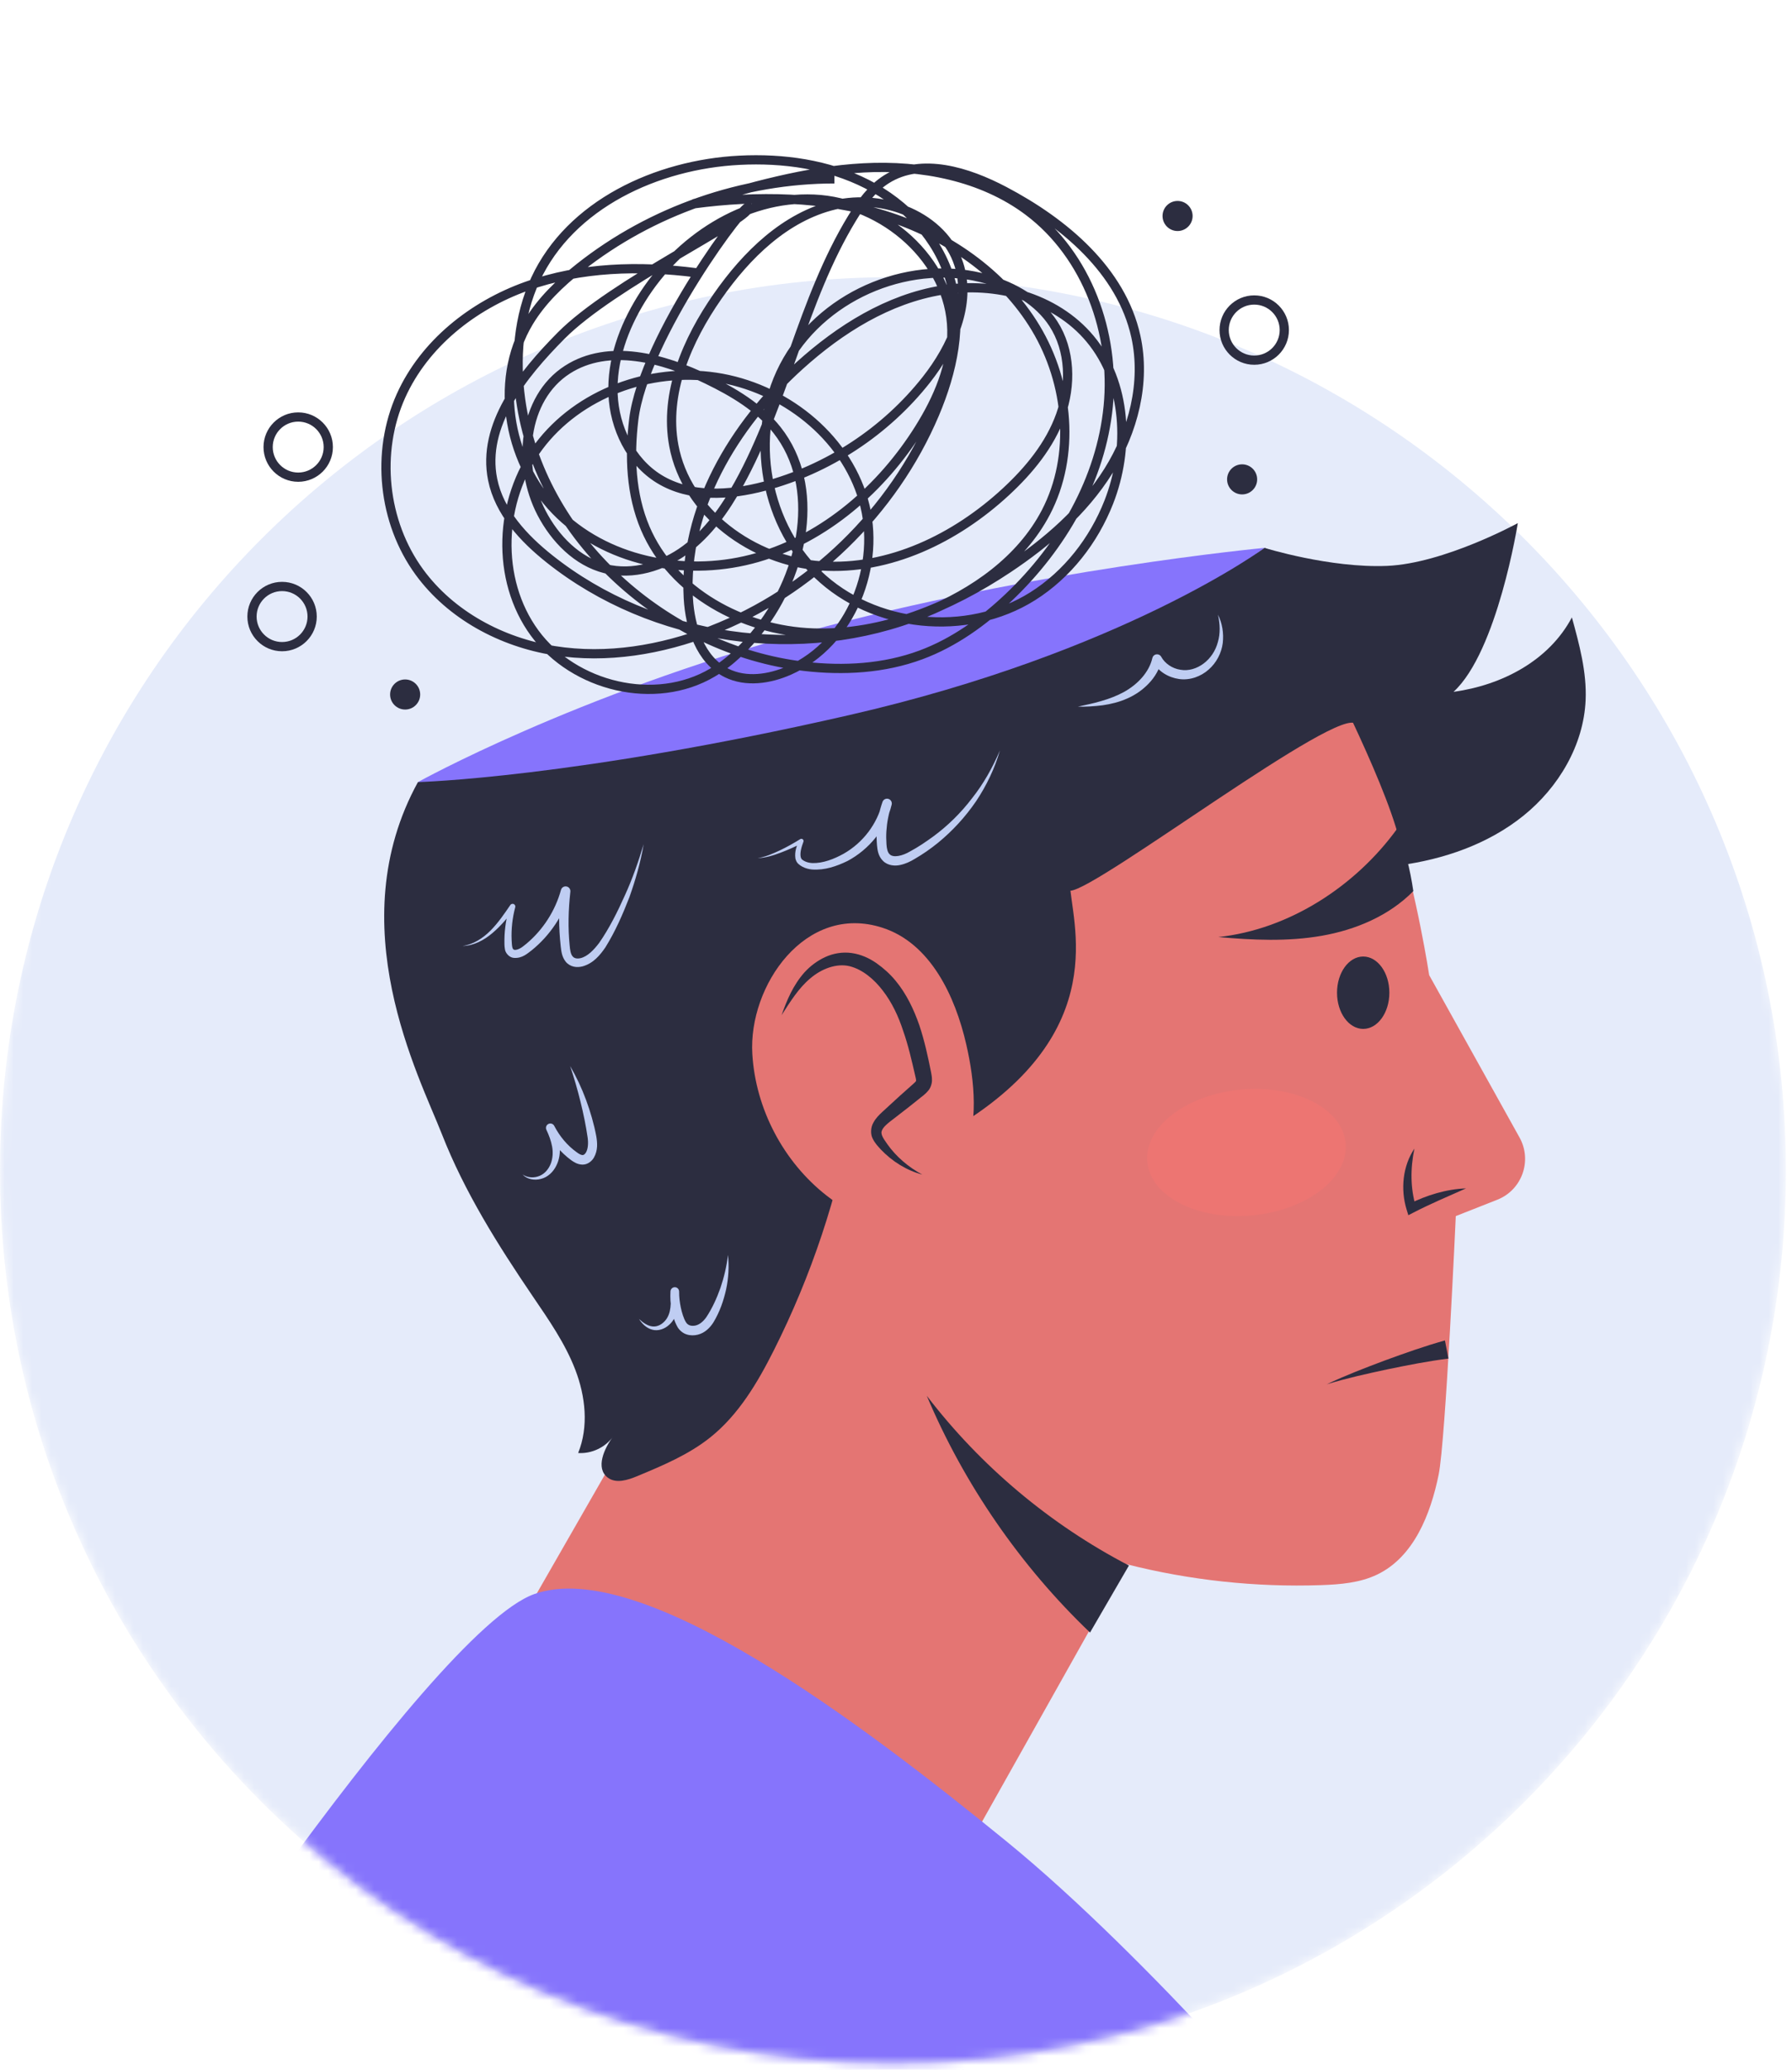
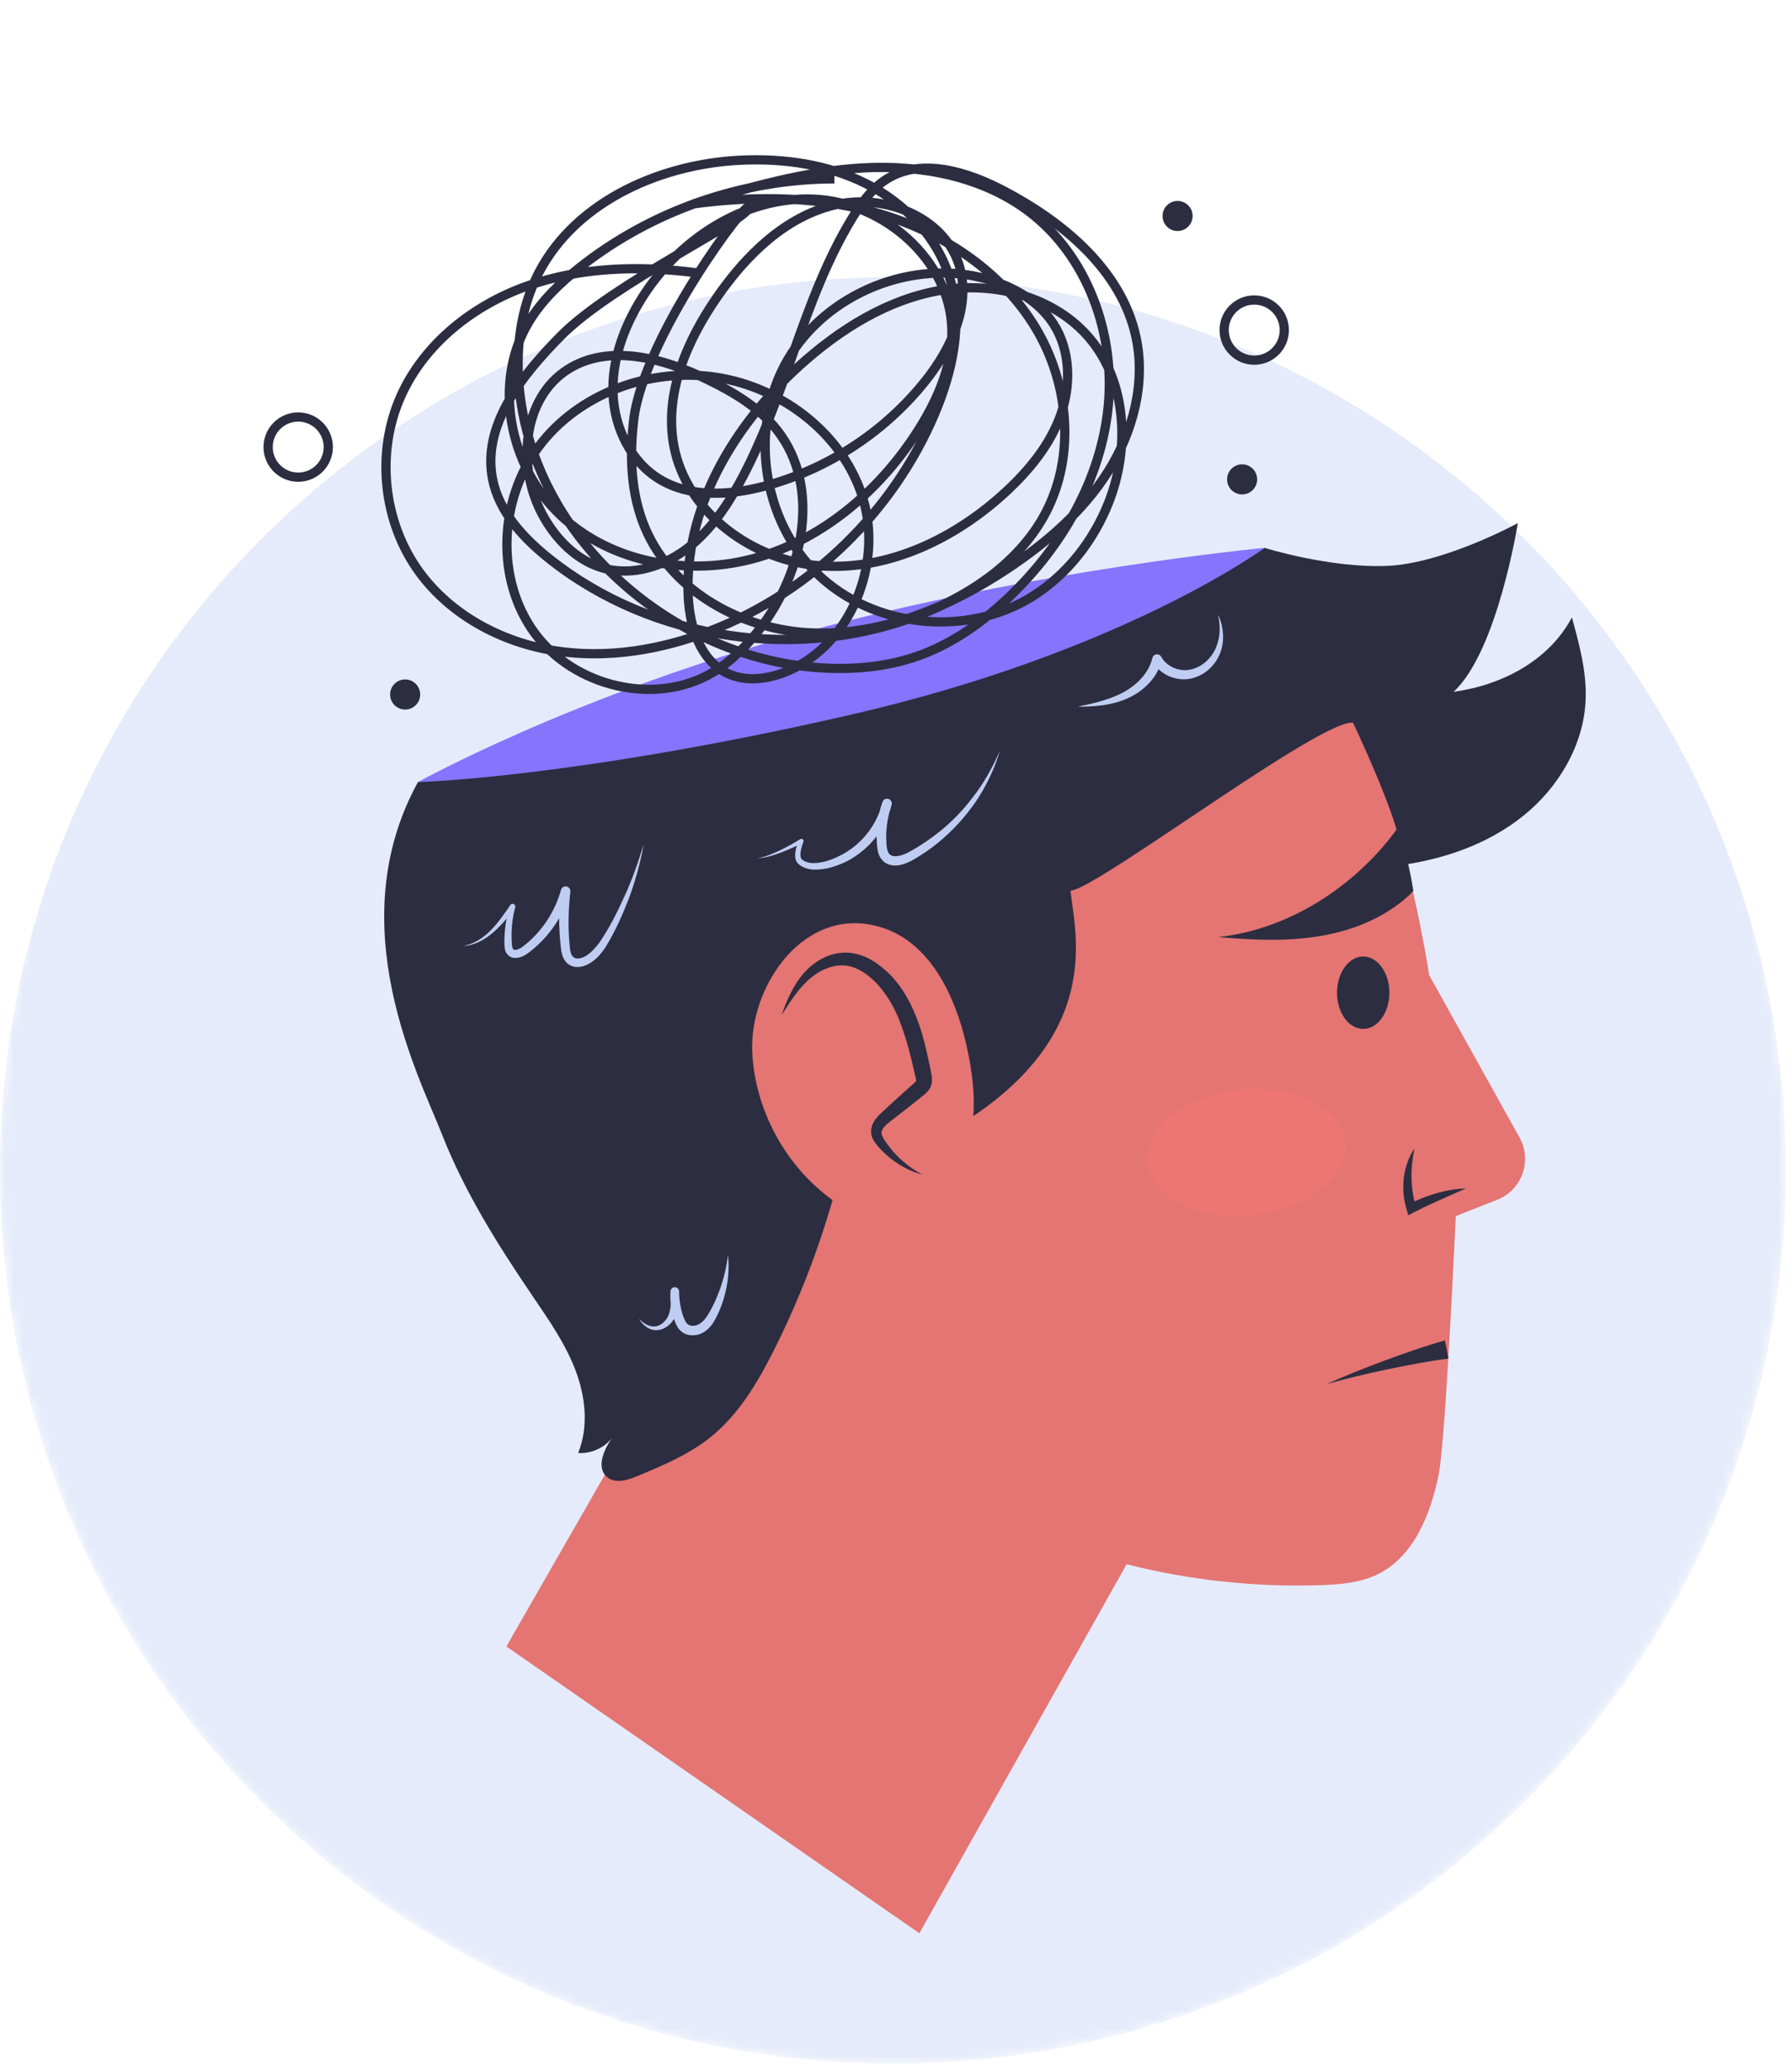
<svg xmlns="http://www.w3.org/2000/svg" width="194" height="224" viewBox="0 0 194 224" fill="none">
  <mask id="mask0_141_6230" style="mask-type:luminance" maskUnits="userSpaceOnUse" x="0" y="0" width="194" height="224">
    <path d="M193.338 126.669C193.338 180.058 150.058 223.338 96.669 223.338C43.28 223.338 0 180.058 0 126.669C0 73.28 43.28 0 96.669 0C150.058 0.001 193.338 73.281 193.338 126.669Z" fill="white" />
  </mask>
  <g mask="url(#mask0_141_6230)">
    <path d="M96.669 223.338C150.058 223.338 193.338 180.058 193.338 126.669C193.338 73.28 150.058 30 96.669 30C43.28 30 0 73.28 0 126.669C0 180.058 43.28 223.338 96.669 223.338Z" fill="#E5EBFA" />
  </g>
  <mask id="mask1_141_6230" style="mask-type:luminance" maskUnits="userSpaceOnUse" x="0" y="0" width="194" height="224">
    <path d="M193.338 126.669C193.338 180.058 150.058 223.338 96.669 223.338C43.28 223.338 0 180.058 0 126.669C0 73.28 43.28 0 96.669 0C150.058 0.001 193.338 73.281 193.338 126.669Z" fill="white" />
  </mask>
  <g mask="url(#mask1_141_6230)">
    <path d="M45.246 84.644C45.246 84.644 62.203 75.206 87.103 68.415C112.003 61.624 136.896 59.296 136.896 59.296C136.896 59.296 110.357 79.116 92.454 82.82C74.55 86.524 45.246 84.644 45.246 84.644Z" fill="#8674FC" />
  </g>
  <mask id="mask2_141_6230" style="mask-type:luminance" maskUnits="userSpaceOnUse" x="0" y="0" width="194" height="224">
    <path d="M193.338 126.669C193.338 180.058 150.058 223.338 96.669 223.338C43.28 223.338 0 180.058 0 126.669C0 73.28 43.28 0 96.669 0C150.058 0.001 193.338 73.281 193.338 126.669Z" fill="white" />
  </mask>
  <g mask="url(#mask2_141_6230)">
-     <path d="M30.536 69.985C32.334 69.985 33.792 68.527 33.792 66.729C33.792 64.93 32.334 63.473 30.536 63.473C28.738 63.473 27.28 64.93 27.28 66.729C27.28 68.527 28.738 69.985 30.536 69.985Z" stroke="#2C2D40" strokeWidth="0.527" stroke-miterlimit="10" />
    <path d="M132.525 35.723C132.525 37.521 133.983 38.979 135.781 38.979C137.579 38.979 139.037 37.521 139.037 35.723C139.037 33.925 137.579 32.467 135.781 32.467C133.982 32.467 132.525 33.925 132.525 35.723Z" stroke="#2C2D40" strokeWidth="0.527" stroke-miterlimit="10" />
    <path d="M32.283 51.643C34.081 51.643 35.539 50.185 35.539 48.387C35.539 46.589 34.081 45.131 32.283 45.131C30.485 45.131 29.027 46.589 29.027 48.387C29.027 50.185 30.485 51.643 32.283 51.643Z" stroke="#2C2D40" strokeWidth="0.527" stroke-miterlimit="10" />
    <path d="M42.232 75.164C42.232 76.063 42.961 76.792 43.86 76.792C44.759 76.792 45.488 76.063 45.488 75.164C45.488 74.265 44.759 73.536 43.86 73.536C42.961 73.536 42.232 74.265 42.232 75.164Z" fill="#2C2D40" />
    <path d="M125.855 23.376C125.855 24.275 126.584 25.004 127.483 25.004C128.382 25.004 129.111 24.275 129.111 23.376C129.111 22.477 128.382 21.748 127.483 21.748C126.584 21.749 125.855 22.477 125.855 23.376Z" fill="#2C2D40" />
    <path d="M132.843 51.881C132.843 52.78 133.572 53.509 134.471 53.509C135.37 53.509 136.099 52.78 136.099 51.881C136.099 50.982 135.37 50.253 134.471 50.253C133.571 50.253 132.843 50.982 132.843 51.881Z" fill="#2C2D40" />
  </g>
  <mask id="mask3_141_6230" style="mask-type:luminance" maskUnits="userSpaceOnUse" x="0" y="0" width="194" height="224">
    <path d="M193.338 126.669C193.338 180.058 150.058 223.338 96.669 223.338C43.28 223.338 0 180.058 0 126.669C0 73.28 43.28 0 96.669 0C150.058 0.001 193.338 73.281 193.338 126.669Z" fill="white" />
  </mask>
  <g mask="url(#mask3_141_6230)">
    <path d="M136.896 59.296C136.896 59.296 143.985 61.502 150.156 61.245C156.327 60.988 164.317 56.616 164.317 56.616C164.317 56.616 162.11 70.525 157.357 74.876C162.6 74.16 167.695 71.497 170.171 66.82C170.976 69.746 171.788 72.73 171.658 75.763C171.449 80.652 168.719 85.234 164.905 88.299C161.091 91.365 156.286 93.017 151.436 93.661" fill="#2C2D40" />
  </g>
  <mask id="mask4_141_6230" style="mask-type:luminance" maskUnits="userSpaceOnUse" x="0" y="0" width="194" height="224">
    <path d="M193.338 126.669C193.338 180.058 150.058 223.338 96.669 223.338C43.28 223.338 0 180.058 0 126.669C0 73.28 43.28 0 96.669 0C150.058 0.001 193.338 73.281 193.338 126.669Z" fill="white" />
  </mask>
  <g mask="url(#mask4_141_6230)">
    <path d="M74.021 144.719L115.279 77.253L141.747 68.69C141.747 68.69 148.753 81.924 151.088 89.449C153.423 96.974 154.721 105.537 154.721 105.537L164.503 123.109C165.901 125.621 164.767 128.791 162.092 129.845L157.602 131.615C157.602 131.615 156.503 155.908 155.744 159.614C154.865 163.904 153.052 168.499 149.108 170.403C147.228 171.311 145.086 171.484 143 171.555C135.929 171.796 128.826 171.033 121.968 169.294L99.529 209.232L54.819 178.193L74.021 144.719Z" fill="#E47573" />
  </g>
  <mask id="mask5_141_6230" style="mask-type:luminance" maskUnits="userSpaceOnUse" x="0" y="0" width="194" height="224">
    <path d="M193.338 126.669C193.338 180.058 150.058 223.338 96.669 223.338C43.28 223.338 0 180.058 0 126.669C0 73.28 43.28 0 96.669 0C150.058 0.001 193.338 73.281 193.338 126.669Z" fill="white" />
  </mask>
  <g mask="url(#mask5_141_6230)">
    <path d="M45.246 84.644C36.762 100.072 45.383 116.473 47.833 122.733C50.284 128.993 53.893 134.727 57.67 140.288C59.398 142.832 61.182 145.381 62.283 148.252C63.385 151.123 63.748 154.406 62.59 157.255C64.068 157.357 65.576 156.631 66.417 155.413C65.391 156.763 64.442 158.899 65.797 159.92C66.692 160.595 67.962 160.187 68.996 159.756C71.759 158.605 74.563 157.43 76.901 155.56C79.966 153.108 82.021 149.629 83.784 146.123C87.831 138.078 90.708 129.445 92.297 120.581C96.272 120.107 80.491 133.881 100.188 123.828C119.885 113.775 116.475 101.524 115.885 96.4C118.792 96.273 145.301 76.031 146.833 78.405C146.932 78.558 146.887 78.456 146.98 78.612C149.27 75.142 148.803 70.339 146.599 66.814C144.395 63.288 140.735 60.894 136.896 59.297C136.896 59.297 121.657 70.589 91.893 77.403C62.129 84.215 45.246 84.644 45.246 84.644Z" fill="#2C2D40" />
  </g>
  <mask id="mask6_141_6230" style="mask-type:luminance" maskUnits="userSpaceOnUse" x="0" y="0" width="194" height="224">
    <path d="M193.338 126.669C193.338 180.058 150.058 223.338 96.669 223.338C43.28 223.338 0 180.058 0 126.669C0 73.28 43.28 0 96.669 0C150.058 0.001 193.338 73.281 193.338 126.669Z" fill="white" />
  </mask>
  <g mask="url(#mask6_141_6230)">
    <path d="M81.445 114.071C81.8 120.019 84.818 125.757 89.517 129.42C90.988 130.566 92.661 131.533 94.504 131.819C98.659 132.464 102.721 129.351 104.324 125.464C105.928 121.575 105.548 117.152 104.611 113.053C103.399 107.754 100.702 102.074 95.528 100.405C87.186 97.713 81.006 106.704 81.445 114.071Z" fill="#E47573" />
    <path d="M99.841 127.122C98.059 126.416 96.483 125.201 95.346 123.657C95.118 123.347 94.9 123.006 94.869 122.622C94.809 121.888 95.425 121.294 95.988 120.82C97.126 119.86 98.264 118.9 99.403 117.94C99.63 117.749 99.866 117.544 99.971 117.266C100.085 116.959 100.018 116.619 99.951 116.299C99.087 112.223 98.031 107.819 94.796 105.191C93.923 104.482 92.887 103.925 91.768 103.811C90.106 103.642 88.467 104.481 87.295 105.671C86.122 106.861 85.343 108.374 84.612 109.875C84.612 109.875 83.029 118.32 88.52 123.936C94.011 129.552 99.841 127.122 99.841 127.122Z" fill="#E47573" />
    <path d="M84.611 109.874C85.181 108.247 85.871 106.61 87.091 105.237C87.709 104.562 88.458 103.987 89.326 103.586C90.188 103.185 91.205 103.002 92.207 103.146C93.204 103.284 94.115 103.705 94.893 104.246C95.665 104.793 96.362 105.422 96.956 106.143C98.148 107.583 98.935 109.267 99.523 110.95C100.09 112.649 100.462 114.368 100.799 116.065C100.836 116.275 100.896 116.538 100.894 116.882C100.907 117.21 100.769 117.693 100.539 117.98C100.066 118.554 99.76 118.683 99.423 118.986C98.754 119.528 98.075 120.059 97.391 120.584C96.727 121.122 95.939 121.63 95.599 122.118C95.431 122.373 95.381 122.557 95.471 122.844C95.563 123.13 95.824 123.492 96.057 123.825C97.01 125.176 98.321 126.295 99.841 127.123C98.162 126.676 96.598 125.71 95.356 124.406C95.054 124.069 94.748 123.765 94.491 123.26C94.213 122.759 94.261 121.99 94.547 121.512C94.81 121.01 95.173 120.666 95.504 120.355L96.459 119.478C97.092 118.893 97.729 118.313 98.377 117.745C98.677 117.472 99.106 117.121 99.159 117.007C99.187 116.946 99.169 116.992 99.172 116.89C99.168 116.802 99.134 116.641 99.082 116.431C98.697 114.763 98.322 113.11 97.77 111.549C97.257 109.976 96.557 108.493 95.591 107.239C94.646 105.986 93.362 104.907 91.957 104.565C90.558 104.237 88.944 104.838 87.723 105.886C86.462 106.933 85.544 108.42 84.611 109.874Z" fill="#2C2D40" />
  </g>
  <mask id="mask7_141_6230" style="mask-type:luminance" maskUnits="userSpaceOnUse" x="0" y="0" width="194" height="224">
    <path d="M193.338 126.669C193.338 180.058 150.058 223.338 96.669 223.338C43.28 223.338 0 180.058 0 126.669C0 73.28 43.28 0 96.669 0C150.058 0.001 193.338 73.281 193.338 126.669Z" fill="white" />
  </mask>
  <g mask="url(#mask7_141_6230)">
    <path d="M69.682 91.364C69.351 93.319 68.802 95.237 68.133 97.114C67.407 98.979 66.623 100.788 65.538 102.533C64.962 103.369 64.244 104.259 63.064 104.59C62.773 104.66 62.45 104.695 62.113 104.617C61.777 104.544 61.45 104.345 61.235 104.073C60.803 103.514 60.768 102.913 60.704 102.426C60.483 100.425 60.459 98.393 60.713 96.391L61.728 96.594C61.013 99.04 59.545 101.241 57.576 102.836C57.1 103.19 56.536 103.744 55.616 103.669C55.121 103.631 54.705 103.125 54.663 102.732C54.592 102.336 54.614 102.056 54.608 101.733C54.621 100.474 54.824 99.223 55.206 98.033L55.733 98.289C55.025 99.247 54.251 100.186 53.326 100.97C52.415 101.751 51.276 102.361 50.071 102.383C51.26 102.211 52.278 101.539 53.097 100.72C53.923 99.893 54.584 98.919 55.249 97.946C55.341 97.811 55.525 97.776 55.66 97.869C55.767 97.942 55.81 98.071 55.779 98.189L55.775 98.202C55.469 99.352 55.339 100.543 55.388 101.723C55.404 102.008 55.415 102.343 55.469 102.545C55.531 102.752 55.602 102.785 55.73 102.804C55.872 102.817 56.116 102.746 56.332 102.622C56.544 102.51 56.762 102.315 56.997 102.13C58.794 100.624 60.116 98.561 60.731 96.313C60.806 96.037 61.092 95.874 61.368 95.95C61.618 96.018 61.775 96.258 61.747 96.508L61.746 96.516C61.53 98.442 61.476 100.392 61.67 102.326C61.71 102.807 61.782 103.248 61.973 103.483C62.148 103.718 62.458 103.787 62.847 103.699C63.62 103.516 64.297 102.792 64.859 102.058C65.947 100.494 66.848 98.698 67.643 96.916C68.465 95.127 69.111 93.261 69.682 91.364Z" fill="#BFCDF2" />
-     <path d="M61.723 115.375C62.4 116.542 62.976 117.773 63.447 119.046C63.917 120.325 64.297 121.618 64.555 122.981C64.668 123.672 64.747 124.488 64.299 125.276C64.095 125.648 63.622 126.059 63.048 126.043C62.498 126.026 62.135 125.769 61.833 125.564C60.683 124.716 59.736 123.587 59.158 122.284L60.022 121.885C60.293 122.538 60.525 123.235 60.591 123.975C60.664 124.708 60.568 125.493 60.222 126.163C59.897 126.834 59.295 127.413 58.563 127.59C57.858 127.781 57.044 127.634 56.573 127.111C57.144 127.503 57.873 127.498 58.446 127.248C59.025 126.996 59.423 126.476 59.638 125.906C59.848 125.324 59.883 124.699 59.77 124.084C59.656 123.469 59.433 122.864 59.151 122.273C59.038 122.036 59.139 121.752 59.376 121.639C59.607 121.529 59.883 121.622 60.001 121.848L60.014 121.874C60.597 122.992 61.423 123.987 62.447 124.714C62.683 124.894 62.924 125.013 63.056 125.009C63.172 125.018 63.297 124.947 63.425 124.748C63.662 124.354 63.704 123.738 63.619 123.121C63.431 121.837 63.162 120.519 62.843 119.233C62.526 117.939 62.15 116.655 61.723 115.375Z" fill="#BFCDF2" />
    <path d="M78.813 135.824C78.941 137.055 78.872 138.323 78.608 139.554C78.327 140.792 77.925 141.973 77.236 143.114C76.883 143.673 76.323 144.261 75.542 144.45C75.166 144.543 74.753 144.555 74.345 144.424C73.935 144.302 73.562 143.979 73.363 143.647C72.977 142.968 72.853 142.383 72.707 141.728C72.577 141.086 72.548 140.427 72.584 139.776L72.585 139.755C72.599 139.496 72.821 139.299 73.079 139.313C73.328 139.327 73.52 139.533 73.522 139.779C73.524 140.374 73.52 141.002 73.382 141.637C73.256 142.265 72.958 142.923 72.453 143.37C71.974 143.827 71.242 144.094 70.59 143.903C69.945 143.722 69.497 143.247 69.179 142.749C69.61 143.153 70.117 143.509 70.656 143.559C71.191 143.609 71.671 143.325 72.009 142.935C72.703 142.127 72.648 140.967 72.584 139.804L73.522 139.807C73.518 140.386 73.59 140.962 73.705 141.526C73.825 142.066 74.011 142.696 74.249 143.081C74.461 143.445 74.83 143.552 75.298 143.457C75.734 143.357 76.124 143.028 76.451 142.578C77.081 141.64 77.599 140.507 77.995 139.383C78.385 138.244 78.663 137.055 78.813 135.824Z" fill="#BFCDF2" />
    <path d="M108.252 81.212C107.697 83.154 106.807 85.008 105.677 86.706C104.526 88.391 103.131 89.92 101.538 91.221C100.741 91.87 99.891 92.459 98.998 92.974C98.55 93.246 98.038 93.49 97.466 93.613C96.918 93.742 96.137 93.705 95.601 93.183C95.063 92.658 94.991 91.981 94.942 91.469C94.899 90.943 94.887 90.414 94.918 89.887C94.969 88.832 95.188 87.788 95.538 86.792L95.54 86.786C95.635 86.516 95.93 86.374 96.2 86.469C96.452 86.558 96.592 86.824 96.532 87.078C96.219 88.384 95.62 89.61 94.794 90.652C93.962 91.689 92.927 92.555 91.757 93.179C90.567 93.755 89.302 94.201 87.905 94.103C87.559 94.066 87.204 93.982 86.88 93.81C86.714 93.724 86.571 93.629 86.421 93.49C86.245 93.333 86.161 93.118 86.111 92.924C85.998 92.139 86.255 91.526 86.537 90.922L86.873 91.232C86.101 91.625 85.321 91.978 84.516 92.281C83.716 92.582 82.879 92.848 82.021 92.874C82.866 92.746 83.648 92.396 84.414 92.041C85.176 91.677 85.921 91.26 86.633 90.817C86.744 90.748 86.89 90.782 86.958 90.893C86.998 90.958 87.003 91.034 86.979 91.1L86.969 91.127C86.765 91.667 86.577 92.312 86.69 92.785C86.727 92.89 86.768 92.981 86.838 93.03C86.922 93.1 87.047 93.18 87.165 93.23C87.405 93.342 87.679 93.394 87.96 93.409C89.1 93.439 90.301 92.97 91.33 92.397C92.373 91.805 93.288 90.995 94.01 90.043C94.727 89.089 95.259 88 95.522 86.846L96.516 87.132C96.206 88.04 96.022 88.989 95.96 89.946C95.928 90.425 95.935 90.905 95.969 91.384C96 91.855 96.095 92.261 96.307 92.449C96.703 92.88 97.744 92.617 98.531 92.143C99.4 91.68 100.215 91.122 101.014 90.544C102.606 89.376 104.033 87.97 105.238 86.387C106.475 84.826 107.462 83.069 108.252 81.212Z" fill="#BFCDF2" />
    <path d="M131.854 66.526C132.32 67.447 132.498 68.529 132.374 69.601C132.237 70.674 131.697 71.728 130.847 72.467C130.016 73.212 128.821 73.657 127.646 73.489C126.502 73.327 125.368 72.677 124.801 71.582L125.766 71.458C125.528 72.424 125.017 73.3 124.348 73.986C123.684 74.681 122.889 75.223 122.029 75.598C121.176 75.98 120.274 76.2 119.376 76.33C118.474 76.442 117.578 76.502 116.679 76.479C117.555 76.282 118.432 76.12 119.274 75.857C120.119 75.612 120.932 75.298 121.68 74.891C123.15 74.074 124.395 72.775 124.754 71.217C124.818 70.938 125.097 70.763 125.376 70.828C125.525 70.862 125.644 70.957 125.713 71.081L125.719 71.093C126.121 71.822 126.921 72.357 127.793 72.486C128.657 72.641 129.57 72.366 130.306 71.808C131.047 71.253 131.595 70.433 131.844 69.494C132.12 68.557 132.084 67.526 131.854 66.526Z" fill="#BFCDF2" />
  </g>
  <mask id="mask8_141_6230" style="mask-type:luminance" maskUnits="userSpaceOnUse" x="0" y="0" width="194" height="224">
    <path d="M193.338 126.669C193.338 180.058 150.058 223.338 96.669 223.338C43.28 223.338 0 180.058 0 126.669C0 73.28 43.28 0 96.669 0C150.058 0.001 193.338 73.281 193.338 126.669Z" fill="white" />
  </mask>
  <g mask="url(#mask8_141_6230)">
-     <path d="M122.217 169.433C113.697 165.006 106.168 158.685 100.332 151.061C104.362 160.63 110.496 169.515 118.005 176.687" fill="#2C2D40" />
-   </g>
+     </g>
  <mask id="mask9_141_6230" style="mask-type:luminance" maskUnits="userSpaceOnUse" x="0" y="0" width="194" height="224">
    <path d="M193.338 126.669C193.338 180.058 150.058 223.338 96.669 223.338C43.28 223.338 0 180.058 0 126.669C0 73.28 43.28 0 96.669 0C150.058 0.001 193.338 73.281 193.338 126.669Z" fill="white" />
  </mask>
  <g mask="url(#mask9_141_6230)">
-     <path d="M11.58 230.144C11.58 230.144 46.282 176.615 57.849 172.519C69.416 168.422 93.274 186.496 108.938 199.268C124.602 212.04 142.917 233.759 142.917 233.759L11.58 230.144Z" fill="#8674FC" />
-   </g>
+     </g>
  <mask id="mask10_141_6230" style="mask-type:luminance" maskUnits="userSpaceOnUse" x="0" y="0" width="194" height="224">
    <path d="M193.338 126.669C193.338 180.058 150.058 223.338 96.669 223.338C43.28 223.338 0 180.058 0 126.669C0 73.28 43.28 0 96.669 0C150.058 0.001 193.338 73.281 193.338 126.669Z" fill="white" />
  </mask>
  <g mask="url(#mask10_141_6230)">
    <path opacity="0.32" d="M124.206 125.76C124.566 129.52 129.663 132.107 135.592 131.54C141.52 130.973 146.035 127.465 145.675 123.705C145.315 119.945 140.217 117.358 134.289 117.925C128.36 118.492 123.846 122 124.206 125.76Z" fill="#FF7673" />
  </g>
  <mask id="mask11_141_6230" style="mask-type:luminance" maskUnits="userSpaceOnUse" x="0" y="0" width="194" height="224">
    <path d="M193.338 126.669C193.338 180.058 150.058 223.338 96.669 223.338C43.28 223.338 0 180.058 0 126.669C0 73.28 43.28 0 96.669 0C150.058 0.001 193.338 73.281 193.338 126.669Z" fill="white" />
  </mask>
  <g mask="url(#mask11_141_6230)">
    <path d="M158.709 128.617C156.753 129.49 154.856 130.284 153.019 131.235L152.466 131.521L152.281 130.919C151.599 128.705 151.862 126.179 153.124 124.309C152.67 126.491 152.688 128.618 153.284 130.614L152.546 130.299C154.468 129.35 156.561 128.697 158.709 128.617Z" fill="#2C2D40" />
  </g>
  <mask id="mask12_141_6230" style="mask-type:luminance" maskUnits="userSpaceOnUse" x="0" y="0" width="194" height="224">
    <path d="M193.338 126.669C193.338 180.058 150.058 223.338 96.669 223.338C43.28 223.338 0 180.058 0 126.669C0 73.28 43.28 0 96.669 0C150.058 0.001 193.338 73.281 193.338 126.669Z" fill="white" />
  </mask>
  <g mask="url(#mask12_141_6230)">
    <path d="M150.411 107.439C150.411 109.602 149.143 111.356 147.578 111.356C146.013 111.356 144.745 109.602 144.745 107.439C144.745 105.276 146.014 103.522 147.578 103.522C149.143 103.522 150.411 105.276 150.411 107.439Z" fill="#2C2D40" />
  </g>
  <mask id="mask13_141_6230" style="mask-type:luminance" maskUnits="userSpaceOnUse" x="0" y="0" width="194" height="224">
    <path d="M193.338 126.669C193.338 180.058 150.058 223.338 96.669 223.338C43.28 223.338 0 180.058 0 126.669C0 73.28 43.28 0 96.669 0C150.058 0.001 193.338 73.281 193.338 126.669Z" fill="white" />
  </mask>
  <g mask="url(#mask13_141_6230)">
    <path d="M156.806 147.036C154.633 147.307 152.401 147.747 150.203 148.2C148.001 148.672 145.797 149.158 143.636 149.817C145.68 148.846 147.802 148.036 149.925 147.239C152.062 146.459 154.182 145.699 156.429 145.072L156.806 147.036Z" fill="#2C2D40" />
  </g>
  <mask id="mask14_141_6230" style="mask-type:luminance" maskUnits="userSpaceOnUse" x="0" y="0" width="194" height="224">
    <path d="M193.338 126.669C193.338 180.058 150.058 223.338 96.669 223.338C43.28 223.338 0 180.058 0 126.669C0 73.28 43.28 0 96.669 0C150.058 0.001 193.338 73.281 193.338 126.669Z" fill="white" />
  </mask>
  <g mask="url(#mask14_141_6230)">
    <path d="M153.005 96.444C150.384 99.112 146.764 100.636 143.08 101.279C139.395 101.922 135.619 101.745 131.893 101.415C139.556 100.597 146.753 95.914 151.271 89.671C152.109 91.951 152.654 94.041 153.005 96.444Z" fill="#2C2D40" />
  </g>
  <mask id="mask15_141_6230" style="mask-type:luminance" maskUnits="userSpaceOnUse" x="0" y="0" width="194" height="224">
    <path d="M193.338 126.669C193.338 180.058 150.058 223.338 96.669 223.338C43.28 223.338 0 180.058 0 126.669C0 73.28 43.28 0 96.669 0C150.058 0.001 193.338 73.281 193.338 126.669Z" fill="white" />
  </mask>
  <g mask="url(#mask15_141_6230)">
    <path d="M90.333 19.358C80.424 19.362 70.549 22.794 62.774 28.937C60.645 30.619 58.646 32.527 57.246 34.851C53.314 41.381 55.124 50.488 60.654 55.734C66.183 60.981 74.69 62.453 82.012 60.333C89.334 58.212 95.456 52.859 99.507 46.403C101.533 43.175 103.123 39.514 103.049 35.704C102.902 28.153 95.668 21.881 88.123 21.552C80.578 21.223 73.394 25.951 69.421 32.374C67.512 35.461 66.218 39.03 66.367 42.656C66.516 46.282 68.271 49.944 71.365 51.84C74.699 53.883 78.964 53.625 82.744 52.623C89.629 50.799 95.886 46.686 100.291 41.089C103.073 37.554 105.179 32.905 103.807 28.621C102.138 23.408 95.664 20.905 90.341 22.182C85.018 23.459 80.821 27.579 77.69 32.069C74.391 36.799 71.893 42.558 72.946 48.228C74.296 55.491 81.524 60.741 88.894 61.247C96.264 61.753 103.472 58.242 108.894 53.225C111.411 50.896 113.663 48.164 114.818 44.935C115.973 41.705 115.901 37.913 114.034 35.036C112.446 32.589 109.746 31.041 106.943 30.233C98.869 27.905 89.444 31.705 85.244 38.983C81.044 46.261 82.469 56.323 88.525 62.149C94.581 67.975 104.69 69.009 111.8 64.53C115.554 62.165 118.41 58.485 120.033 54.356C122.31 48.563 122.002 41.459 118.017 36.676C114.245 32.147 107.783 30.449 101.967 31.401C96.151 32.353 90.934 35.619 86.562 39.572C79.427 46.024 73.971 55.136 74.517 64.74C74.698 67.92 75.821 71.431 78.677 72.841C80.764 73.871 83.302 73.501 85.431 72.561C92.126 69.602 95.505 61.149 93.471 54.117C91.437 47.085 84.726 41.909 77.486 40.828C70.359 39.764 62.632 42.569 58.317 48.341C54.002 54.113 53.622 62.71 57.885 68.52C62.149 74.33 70.935 76.467 77.133 72.791C79.132 71.606 80.802 69.929 82.23 68.096C87.009 61.965 88.939 52.661 84.128 46.554C82.184 44.086 79.393 42.438 76.567 41.066C71.804 38.755 65.884 37.142 61.43 40.005C56.579 43.123 55.965 50.393 58.625 55.51C60.08 58.308 62.479 60.781 65.538 61.55C68.514 62.298 71.738 61.317 74.208 59.497C76.678 57.676 78.486 55.096 79.972 52.411C85.036 43.26 86.819 32.527 92.26 23.595C93.244 21.98 94.385 20.393 95.987 19.389C99.779 17.012 104.763 18.596 108.723 20.68C115.193 24.085 121.402 29.284 122.968 36.426C124.056 41.388 122.689 46.68 119.991 50.984C117.293 55.288 113.359 58.695 109.132 61.513C102.861 65.693 95.548 68.764 88.016 68.505C80.483 68.246 72.799 64.103 69.85 57.167C68.293 53.503 68.132 49.379 68.606 45.427C69.687 36.421 81.208 21.137 81.036 22.507C80.865 23.878 66.343 30.677 60.739 36.333C56.518 40.594 52.142 46.027 53.334 51.905C54.049 55.433 56.681 58.257 59.499 60.497C70.697 69.4 86.766 71.725 100.028 66.36C105.429 64.175 110.523 60.621 113.222 55.458C116.446 49.291 115.714 41.475 112.13 35.51C108.546 29.545 102.409 25.369 95.764 23.303C89.119 21.236 81.987 21.143 75.089 22.06C81.117 20.288 87.212 18.503 93.487 18.169C99.762 17.835 106.327 19.082 111.348 22.861C117.696 27.639 120.747 36.067 119.974 43.974C119.201 51.881 114.953 59.193 109.19 64.662C106.431 67.279 103.278 69.547 99.713 70.873C95.707 72.363 91.316 72.61 87.07 72.115C72.048 70.366 58.427 58.215 56.36 43.233C55.755 38.849 56.107 34.251 57.972 30.237C61.749 22.108 71.113 17.797 80.065 17.344C84.786 17.105 89.633 17.778 93.847 19.921C98.061 22.064 101.583 25.786 102.886 30.33C104.251 35.09 103.112 40.236 101.18 44.795C96.68 55.41 87.753 64.067 77.004 68.239C71.616 70.33 65.713 71.327 60.004 70.419C54.296 69.511 48.809 66.58 45.4 61.912C41.451 56.504 40.662 48.95 43.408 42.843C45.946 37.201 51.195 33.051 57.023 30.974C62.851 28.896 69.218 28.729 75.354 29.518" stroke="#2C2D40" stroke-miterlimit="10" />
  </g>
</svg>